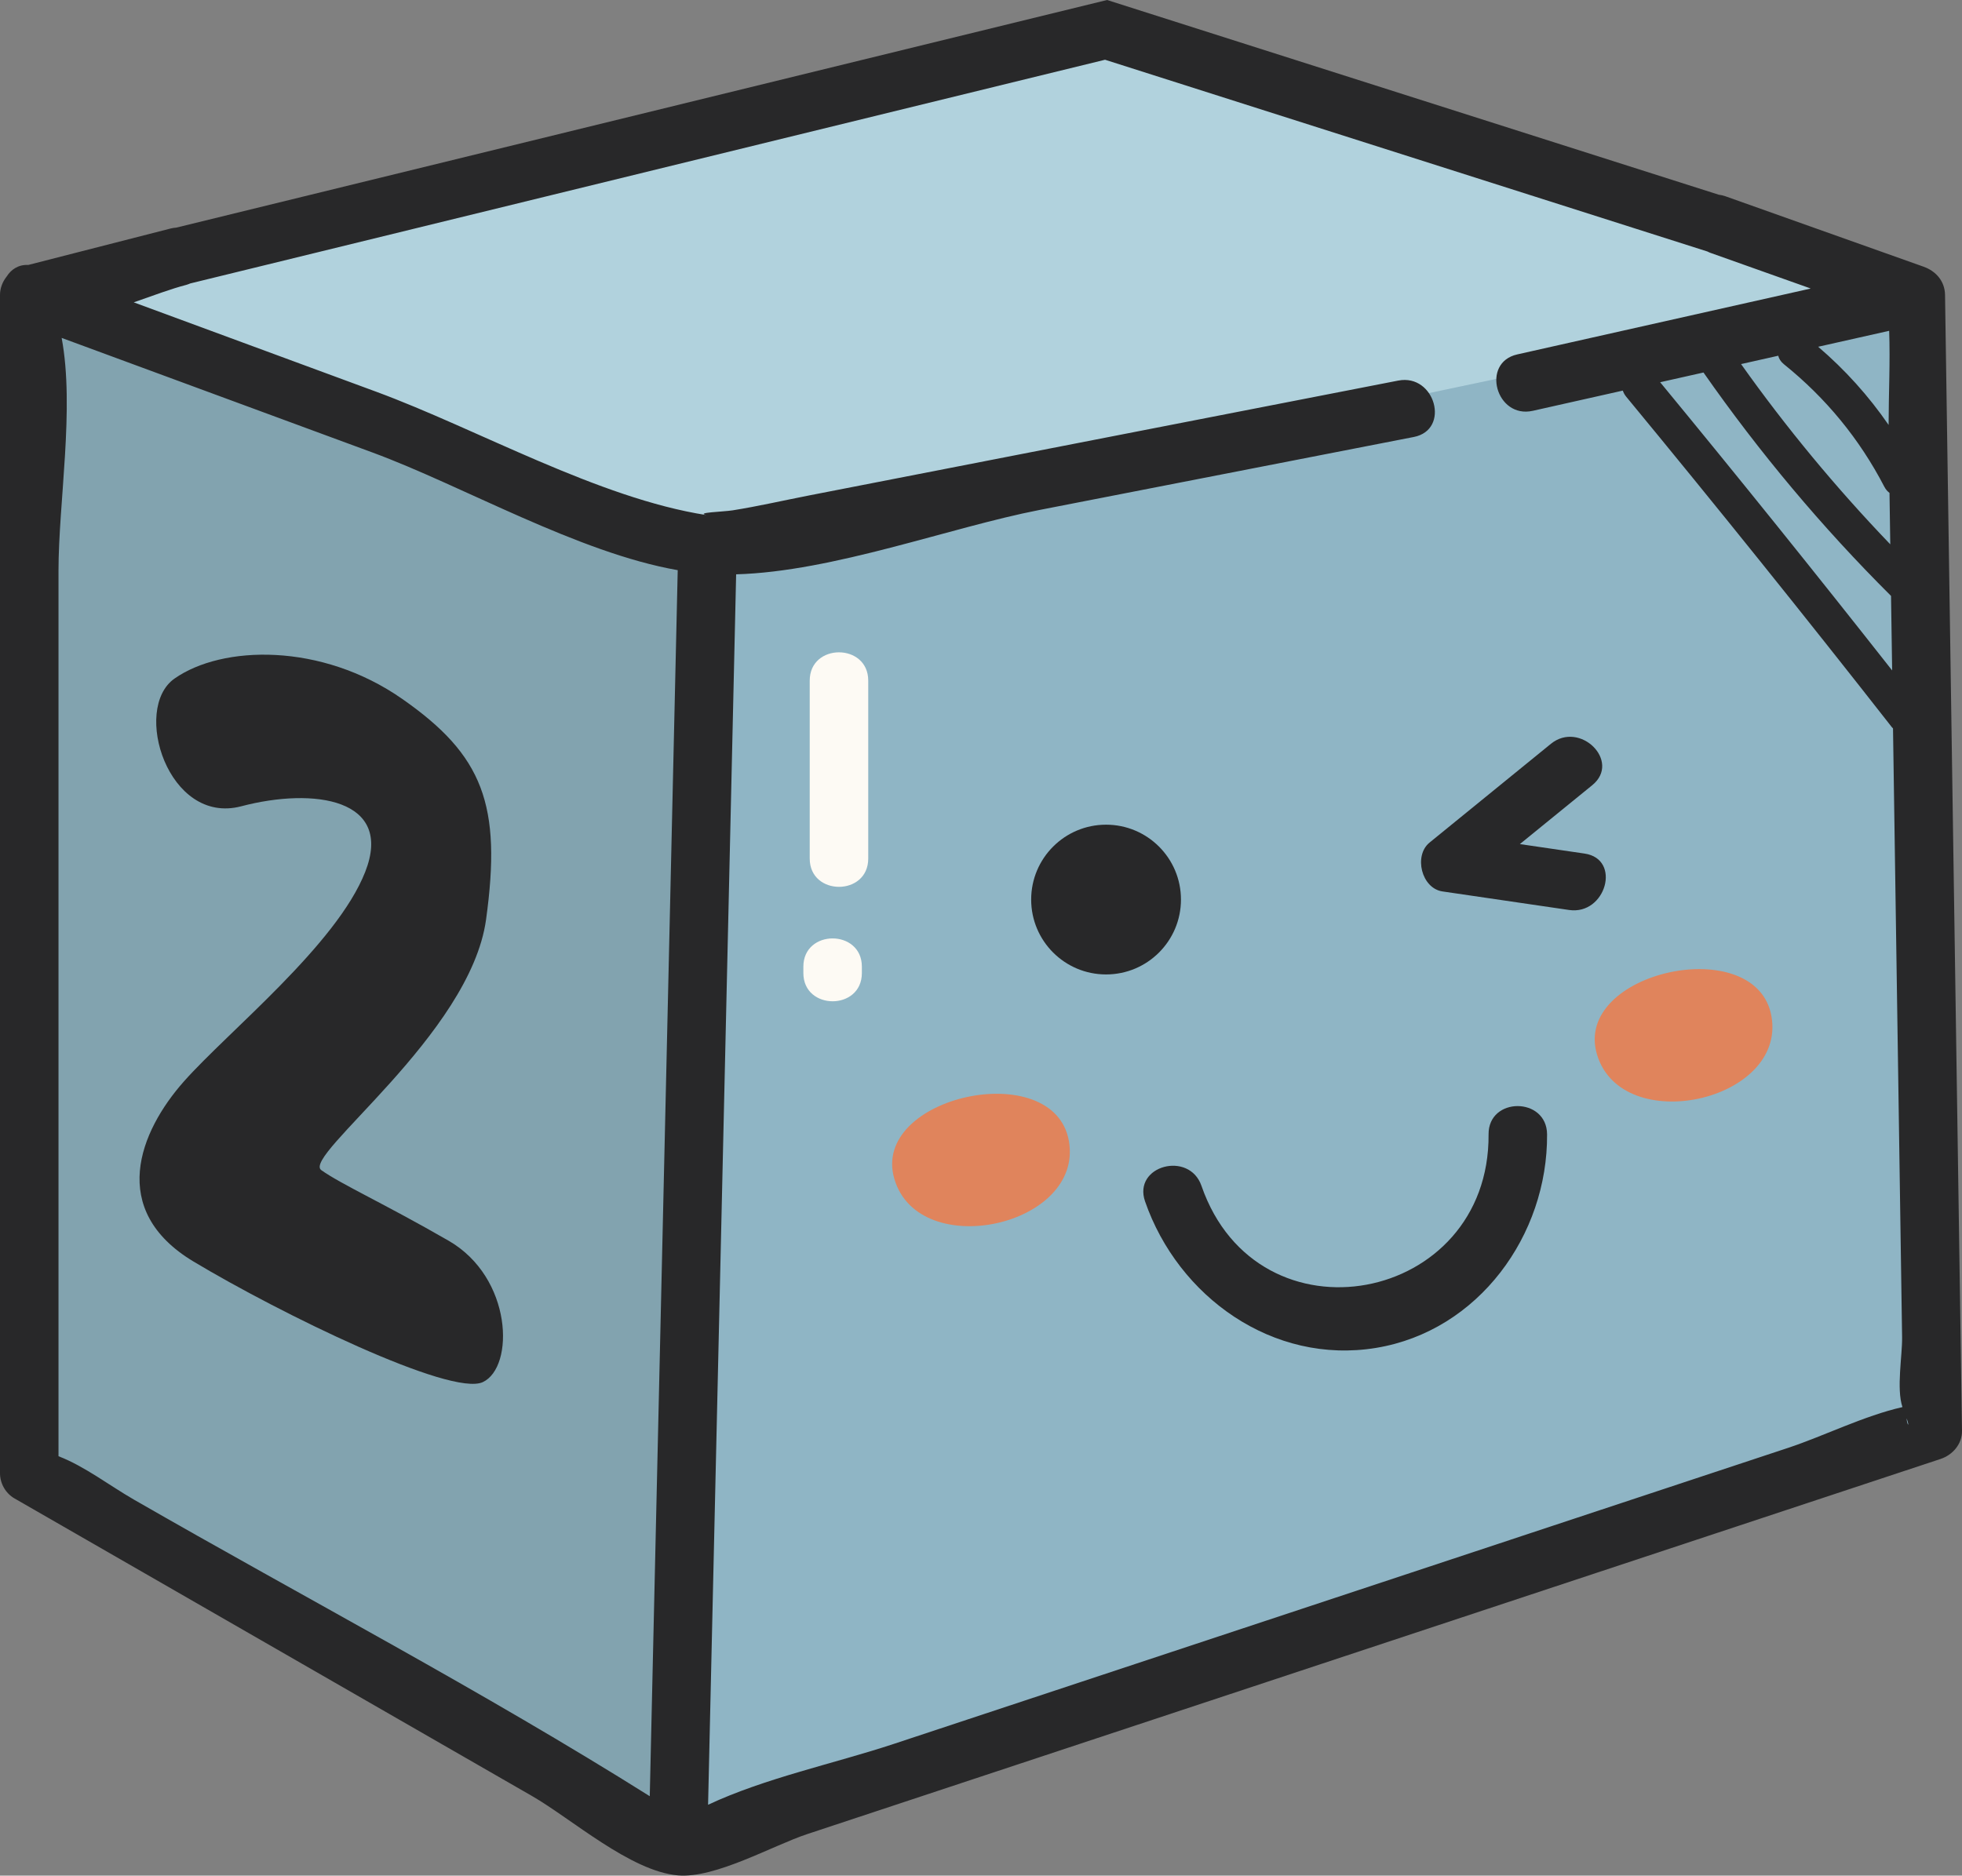
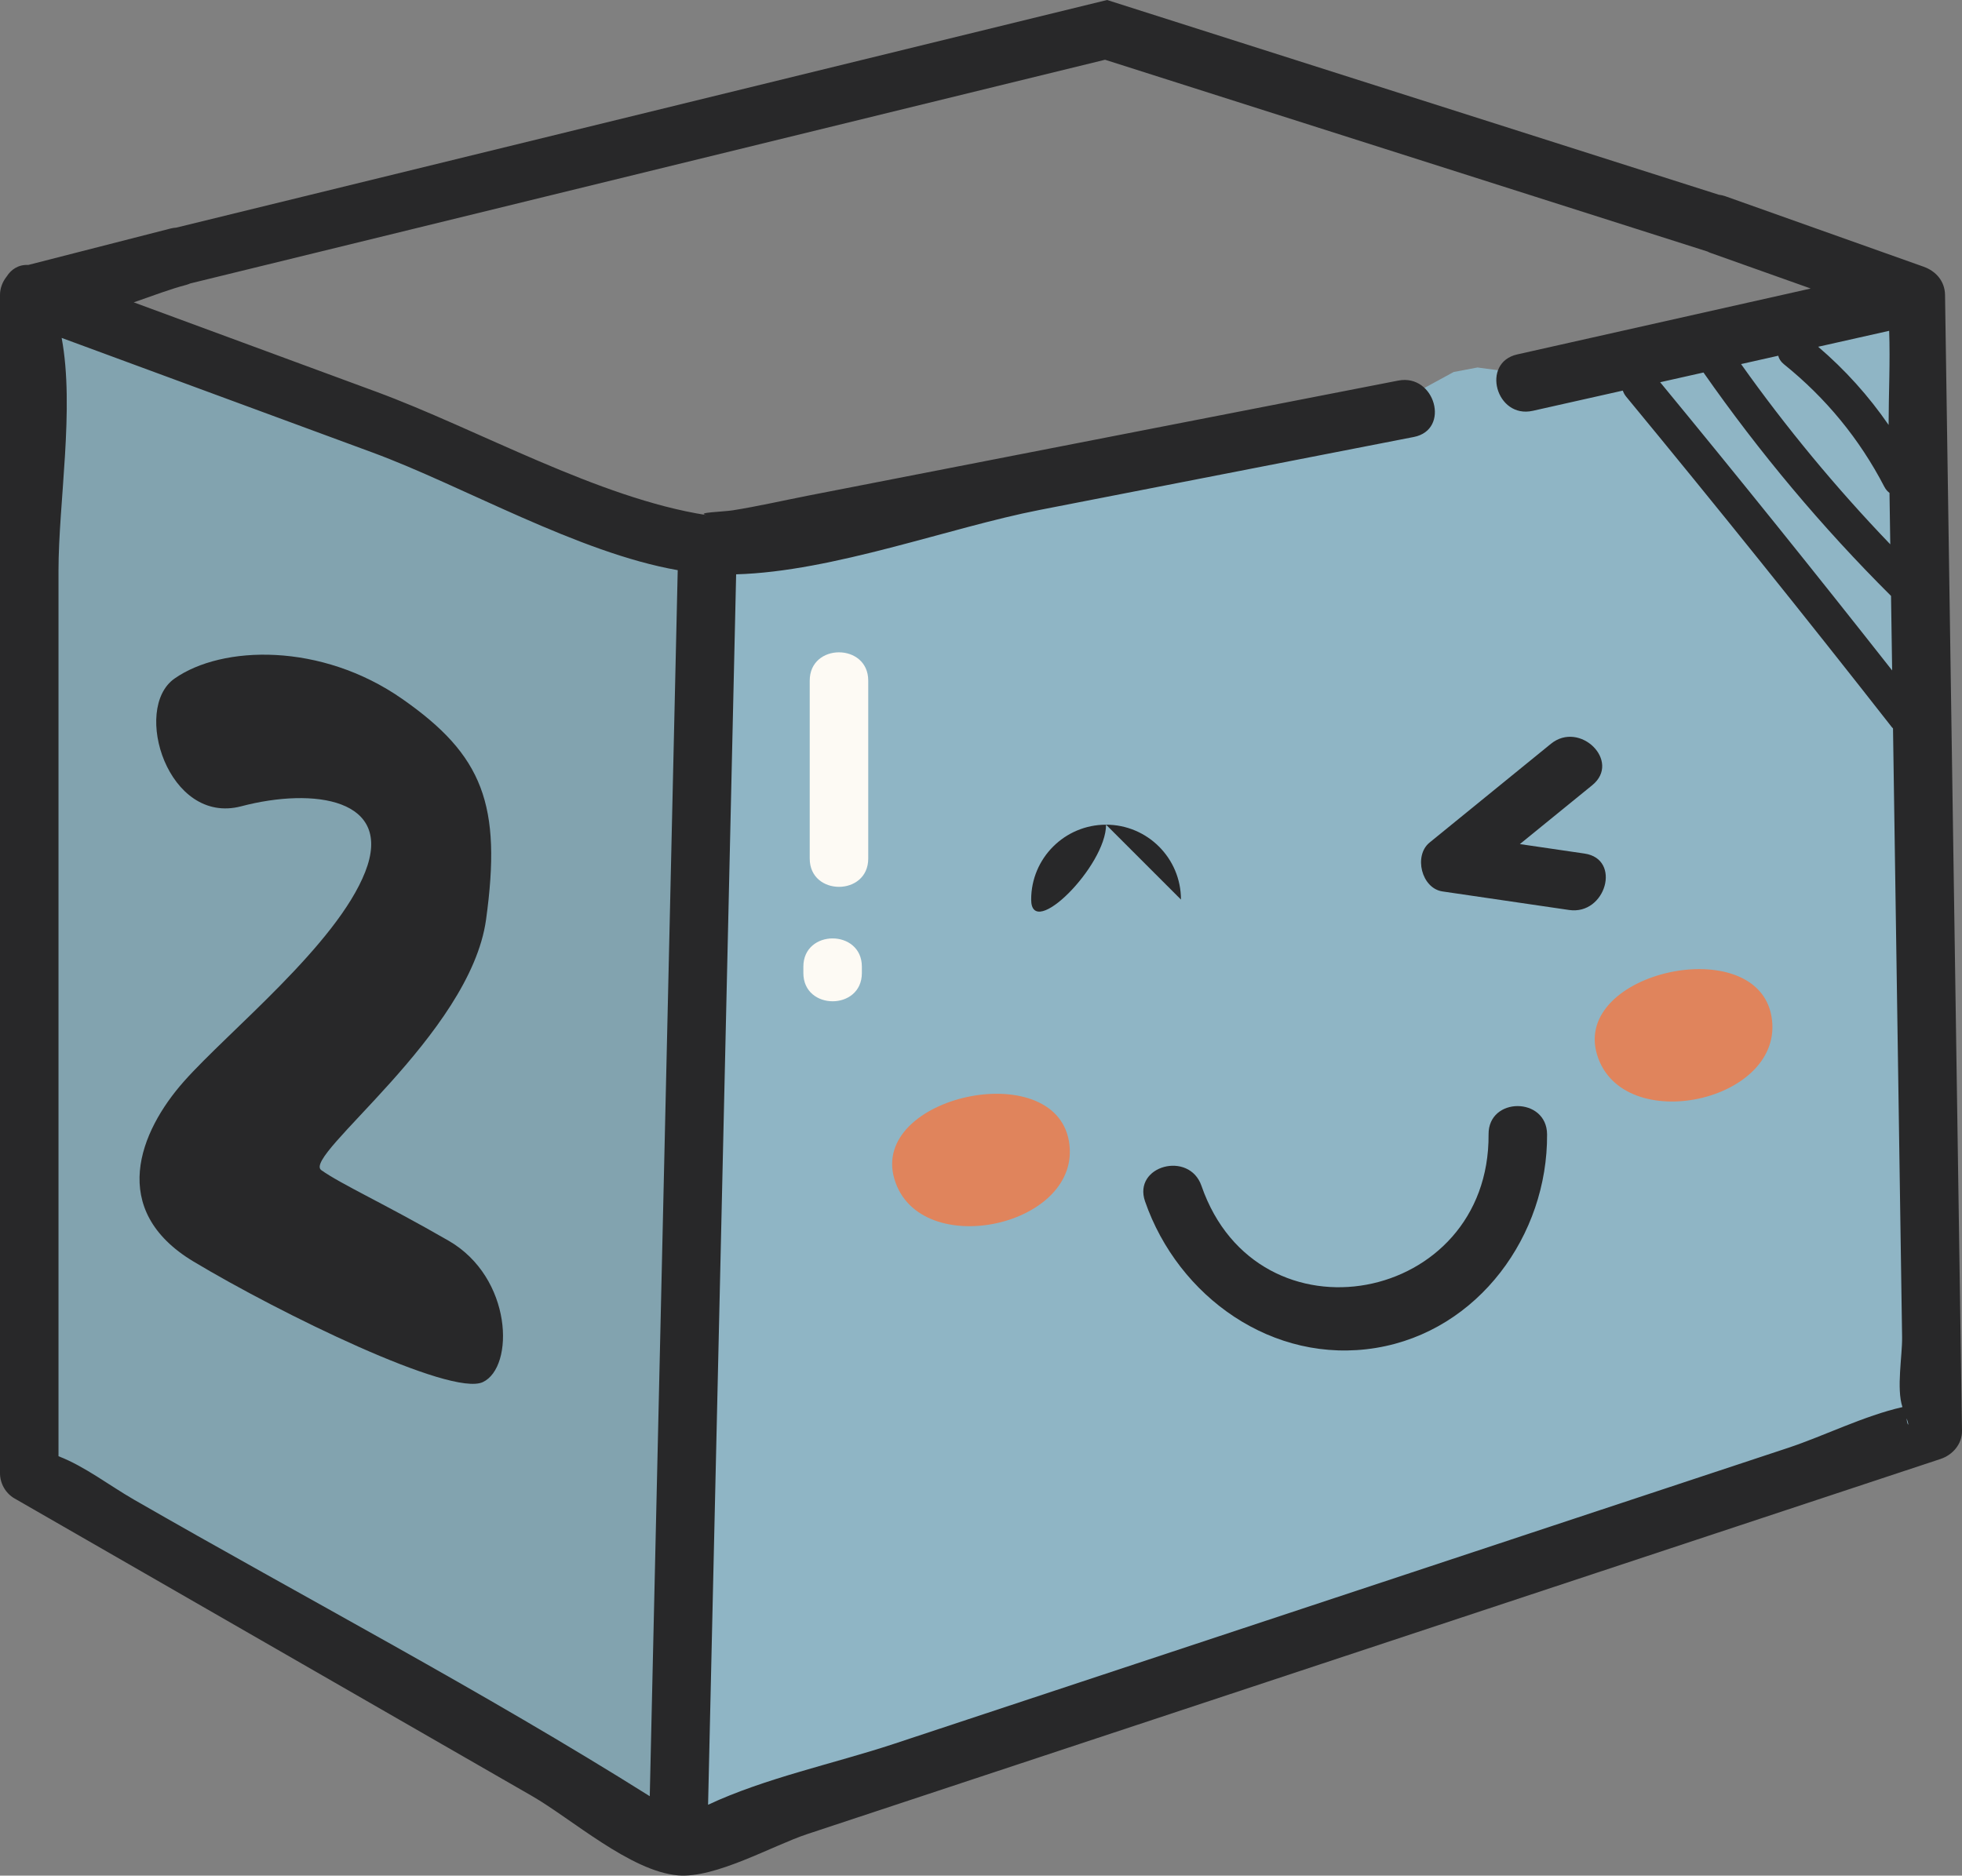
<svg xmlns="http://www.w3.org/2000/svg" id="uuid-ab80c429-2ca4-4e19-b412-bb1571e8f5aa" viewBox="0 0 272.679 260.736">
  <rect x="0" y="0" width="272.679" height="260.736" fill="#808080" stroke="none" />
  <defs>
    <style>.uuid-c6c93ef8-3554-4b3e-b1f8-64fdd8012459{fill:#8fb5c5;}.uuid-b899b55c-5211-4607-9323-d7382c94169c{fill:#e0845c;}.uuid-41c9edba-e378-4b3e-aca3-5e6a0bbd1e45{fill:#282829;}.uuid-d9bad410-a49d-47d7-9665-a75d3c33adef{fill:#b1d2dd;}.uuid-9fd5c5a6-45c6-487a-b5fb-43fcb5a1e56b{fill:#fdfaf4;}.uuid-3cb47cee-ee70-4e85-b40d-446d3b566111{fill:#82a3af;}</style>
  </defs>
  <g id="uuid-0c964ac5-6065-4b53-b9d0-2e2d6b556e51">
    <polygon class="uuid-c6c93ef8-3554-4b3e-b1f8-64fdd8012459" points="266.245 40.982 268.613 198.898 224.989 213.357 102.001 254.046 94.224 256.627 98.325 75.768 195.4 56.82 195.577 55.229 202.032 51.712 205.339 51.085 210.92 51.835 211.945 53.178 266.245 40.982" />
-     <polyline class="uuid-d9bad410-a49d-47d7-9665-a75d3c33adef" points="98.325 75.768 4.077 40.982 24.828 35.679 24.864 35.502 153.72 4.153 262.195 41.245" />
    <polygon class="uuid-3cb47cee-ee70-4e85-b40d-446d3b566111" points="98.325 75.768 94.224 256.627 82.982 250.158 30.096 219.755 4.077 204.801 4.077 40.982 98.325 75.768" />
    <path class="uuid-b899b55c-5211-4607-9323-d7382c94169c" d="M124.308,163.919c3.446,11.559,26.3,6.54,24.25-5.286-2.049-11.827-27.696-6.273-24.25,5.286Z" />
    <path class="uuid-b899b55c-5211-4607-9323-d7382c94169c" d="M221.951,146.587c3.446,11.559,26.3,6.54,24.251-5.286-2.05-11.827-27.697-6.273-24.251,5.286Z" />
    <path class="uuid-9fd5c5a6-45c6-487a-b5fb-43fcb5a1e56b" d="M112.536,94.61v24.746c0,5.232,8.131,5.241,8.131,0v-24.746c0-5.232-8.131-5.241-8.131,0h0Z" />
    <path class="uuid-9fd5c5a6-45c6-487a-b5fb-43fcb5a1e56b" d="M111.652,134.381v.884c0,5.232,8.131,5.241,8.131,0v-.884c0-5.232-8.131-5.241-8.131,0h0Z" />
    <path class="uuid-41c9edba-e378-4b3e-aca3-5e6a0bbd1e45" d="M270.322,40.994c-.028-1.901-1.262-3.308-2.985-3.92-9.175-3.262-18.35-6.524-27.525-9.786-.33-.117-.645-.185-.948-.222L153.862,0,24.492,31.644c-.245.021-.492.049-.753.115-6.604,1.691-13.208,3.382-19.813,5.073-1.335-.072-2.377.607-3.01,1.625-.571.719-.917,1.62-.917,2.537v163.796c0,1.425.774,2.798,2.013,3.51,23.975,13.789,47.949,27.578,71.924,41.368,5.46,3.14,13.681,10.461,20.275,11.036,5.193.454,13.193-4.156,17.949-5.73,52.511-17.386,105.022-34.771,157.533-52.156,1.688-.559,3.012-2.073,2.985-3.92-.786-52.635-1.571-105.269-2.357-157.904ZM262.556,45.988c.155,4.342-.073,8.789-.077,13.084-2.772-4.027-6.05-7.671-9.791-10.868,3.289-.739,6.578-1.477,9.868-2.216ZM247.14,49.45c.098.416.345.826.793,1.187,5.837,4.702,10.5,10.374,13.953,17.029.195.376.442.652.717.852.036,2.383.071,4.766.107,7.15-7.523-7.838-14.438-16.186-20.737-25.056,1.723-.387,3.445-.774,5.168-1.161ZM236.751,51.783c7.772,11.12,16.451,21.485,26.065,31.058.052,3.453.103,6.907.155,10.36-10.599-13.475-21.344-26.832-32.243-40.065,2.008-.451,4.016-.902,6.023-1.353ZM18.568,208.441c-3.34-1.921-6.843-4.63-10.438-6.004-.002-7.751,0-15.502,0-23.253v-99.823c0-9.534,2.264-22.613.439-32.387,14.398,5.309,28.796,10.619,43.194,15.928,12.543,4.625,28.574,13.941,42.427,16.359-1.296,56.812-2.591,113.625-3.886,170.437-23.293-14.643-47.886-27.538-71.737-41.256ZM209.981,214.032c-28.577,9.461-57.155,18.923-85.732,28.385-8.297,2.747-17.871,4.735-25.84,8.469,1.3-57.016,2.6-114.031,3.9-171.047,13.498-.381,29.694-6.517,42.181-8.951,17.333-3.38,34.667-6.761,52-10.141,5.131-1,2.959-8.839-2.162-7.841-16.179,3.155-32.357,6.31-48.536,9.465-11.116,2.168-22.232,4.336-33.348,6.503-3.522.687-7.055,1.502-10.599,2.067-1.343.214-5.306.298-3.651.665-15.041-2.341-31.827-11.957-45.912-17.151-11.231-4.142-22.463-8.283-33.695-12.425,2.673-.931,5.244-1.9,7.314-2.431.197-.051.364-.128.54-.197l127.137-31.097,83.728,26.66c.117.052.218.117.344.162,4.588,1.631,9.175,3.262,13.763,4.893.075.027.157.062.233.091l-40.776,9.157c-5.103,1.146-2.943,8.987,2.162,7.84l12.507-2.809c.098.288.243.573.467.843,12.505,15.157,24.813,30.473,36.924,45.947.051.066.108.111.161.168.237,15.89.474,31.781.712,47.671.184,12.317.368,24.634.551,36.952.039,2.577-.813,7.15.05,9.726-5.312,1.198-10.951,4.032-15.876,5.662-12.849,4.254-25.698,8.508-38.547,12.762ZM264.985,197.172c.495,1.408.024.876,0,0h0Z" />
-     <path class="uuid-41c9edba-e378-4b3e-aca3-5e6a0bbd1e45" d="M164.13,125.052c0-5.749-4.66-10.409-10.409-10.409s-10.409,4.66-10.409,10.409c0,5.749,4.66,10.409,10.409,10.409s10.409-4.66,10.409-10.409Z" />
+     <path class="uuid-41c9edba-e378-4b3e-aca3-5e6a0bbd1e45" d="M164.13,125.052c0-5.749-4.66-10.409-10.409-10.409s-10.409,4.66-10.409,10.409s10.409-4.66,10.409-10.409Z" />
    <path class="uuid-41c9edba-e378-4b3e-aca3-5e6a0bbd1e45" d="M220.23,118.659c-2.999-.44-5.999-.879-8.998-1.319,3.354-2.73,6.708-5.46,10.061-8.189,4.06-3.304-1.723-9.026-5.75-5.749-5.621,4.575-11.241,9.15-16.861,13.725-2.235,1.819-1.127,6.367,1.794,6.795,5.864.859,11.728,1.719,17.592,2.578,5.118.75,7.328-7.083,2.162-7.84Z" />
    <path class="uuid-41c9edba-e378-4b3e-aca3-5e6a0bbd1e45" d="M206.882,157.688c.172,23.578-32.071,29.766-39.902,7.159-1.703-4.914-9.56-2.802-7.841,2.161,4.592,13.256,17.766,22.734,32.116,20.366,14.245-2.351,23.859-15.699,23.757-29.686-.038-5.23-8.169-5.242-8.131,0Z" />
    <path class="uuid-41c9edba-e378-4b3e-aca3-5e6a0bbd1e45" d="M62.338,172.473c-8.927-5.145-14.958-7.858-17.687-9.811s20.691-18.846,22.9-34.818-.412-22.843-11.656-30.69c-11.244-7.847-25.021-7.479-31.65-2.816-5.931,4.172-.884,20.419,9.28,17.747,10.164-2.672,21.211-1.016,17.234,9.117-3.977,10.133-19.001,22.146-25.188,29.119s-10.605,17.889,1.326,25.051c11.931,7.162,35.793,18.834,40.212,16.757,4.419-2.078,4.156-14.511-4.771-19.657Z" />
  </g>
</svg>